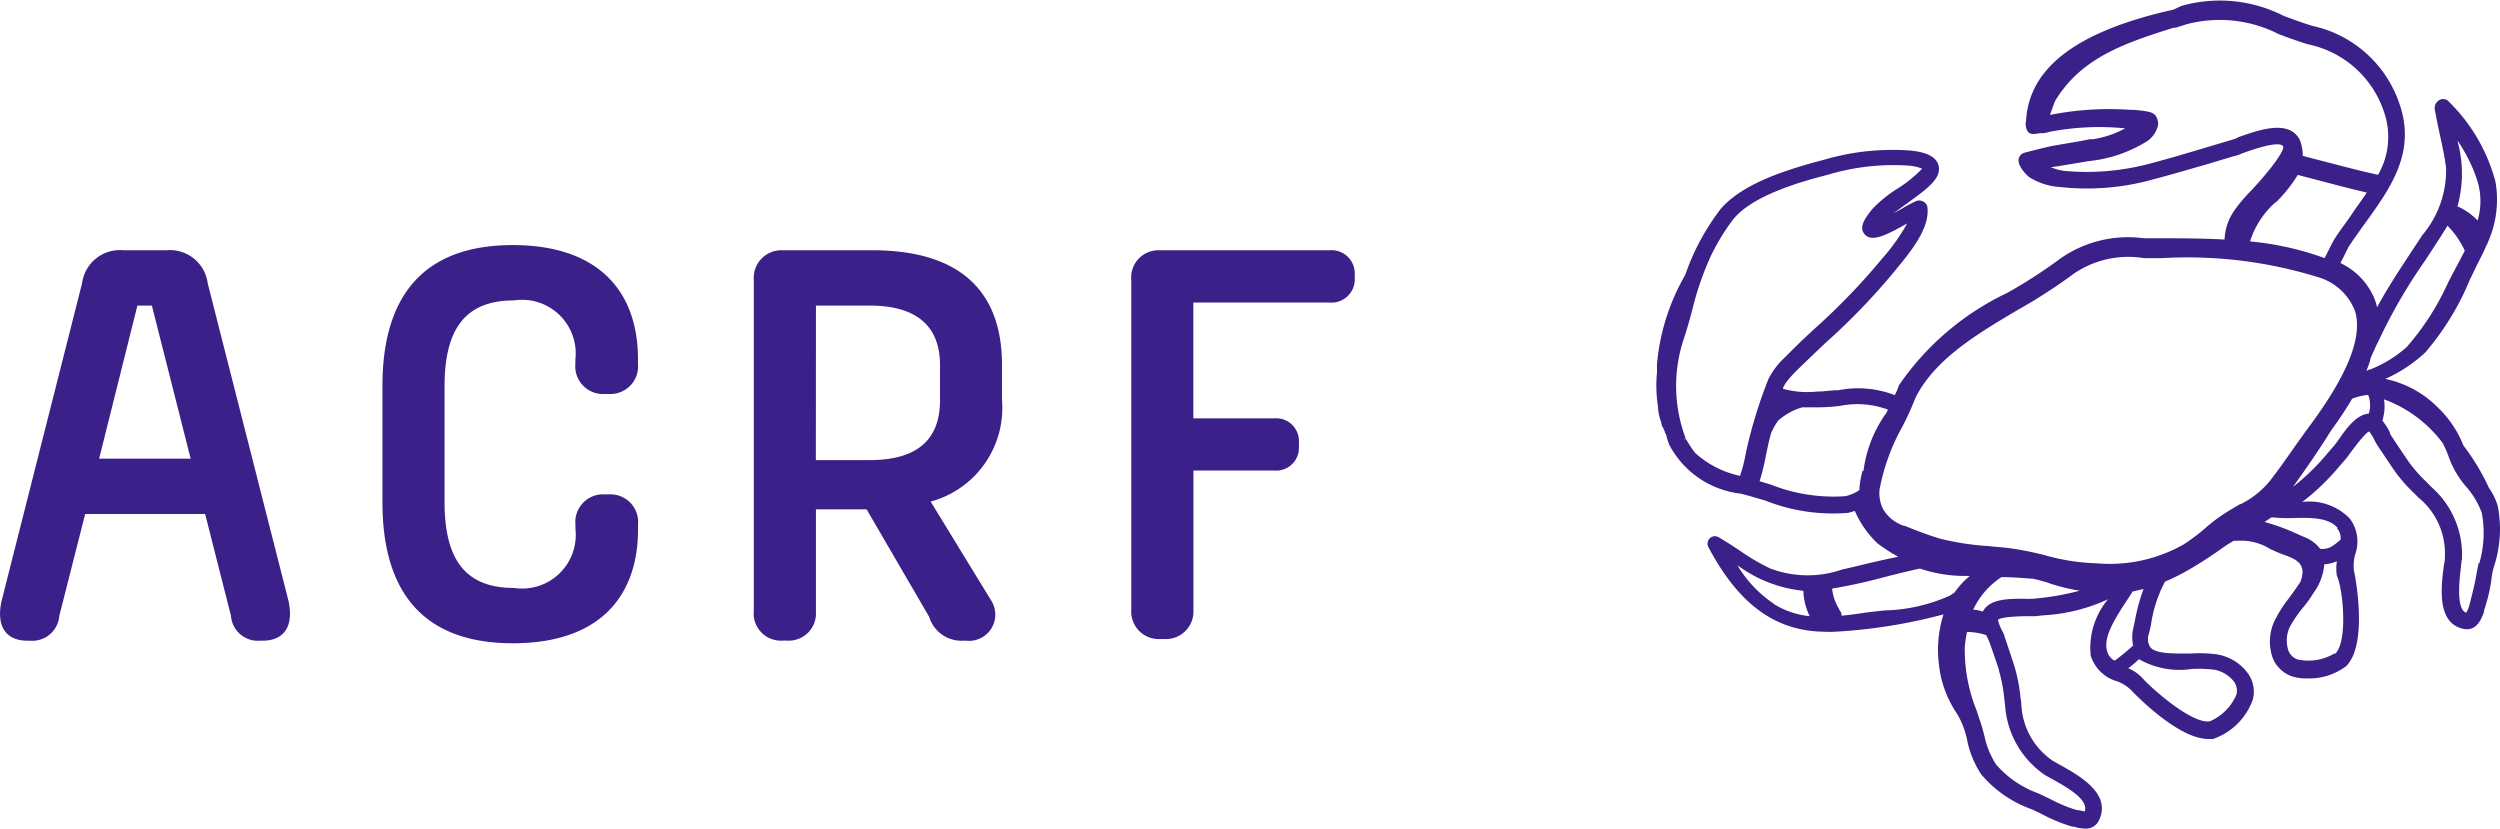
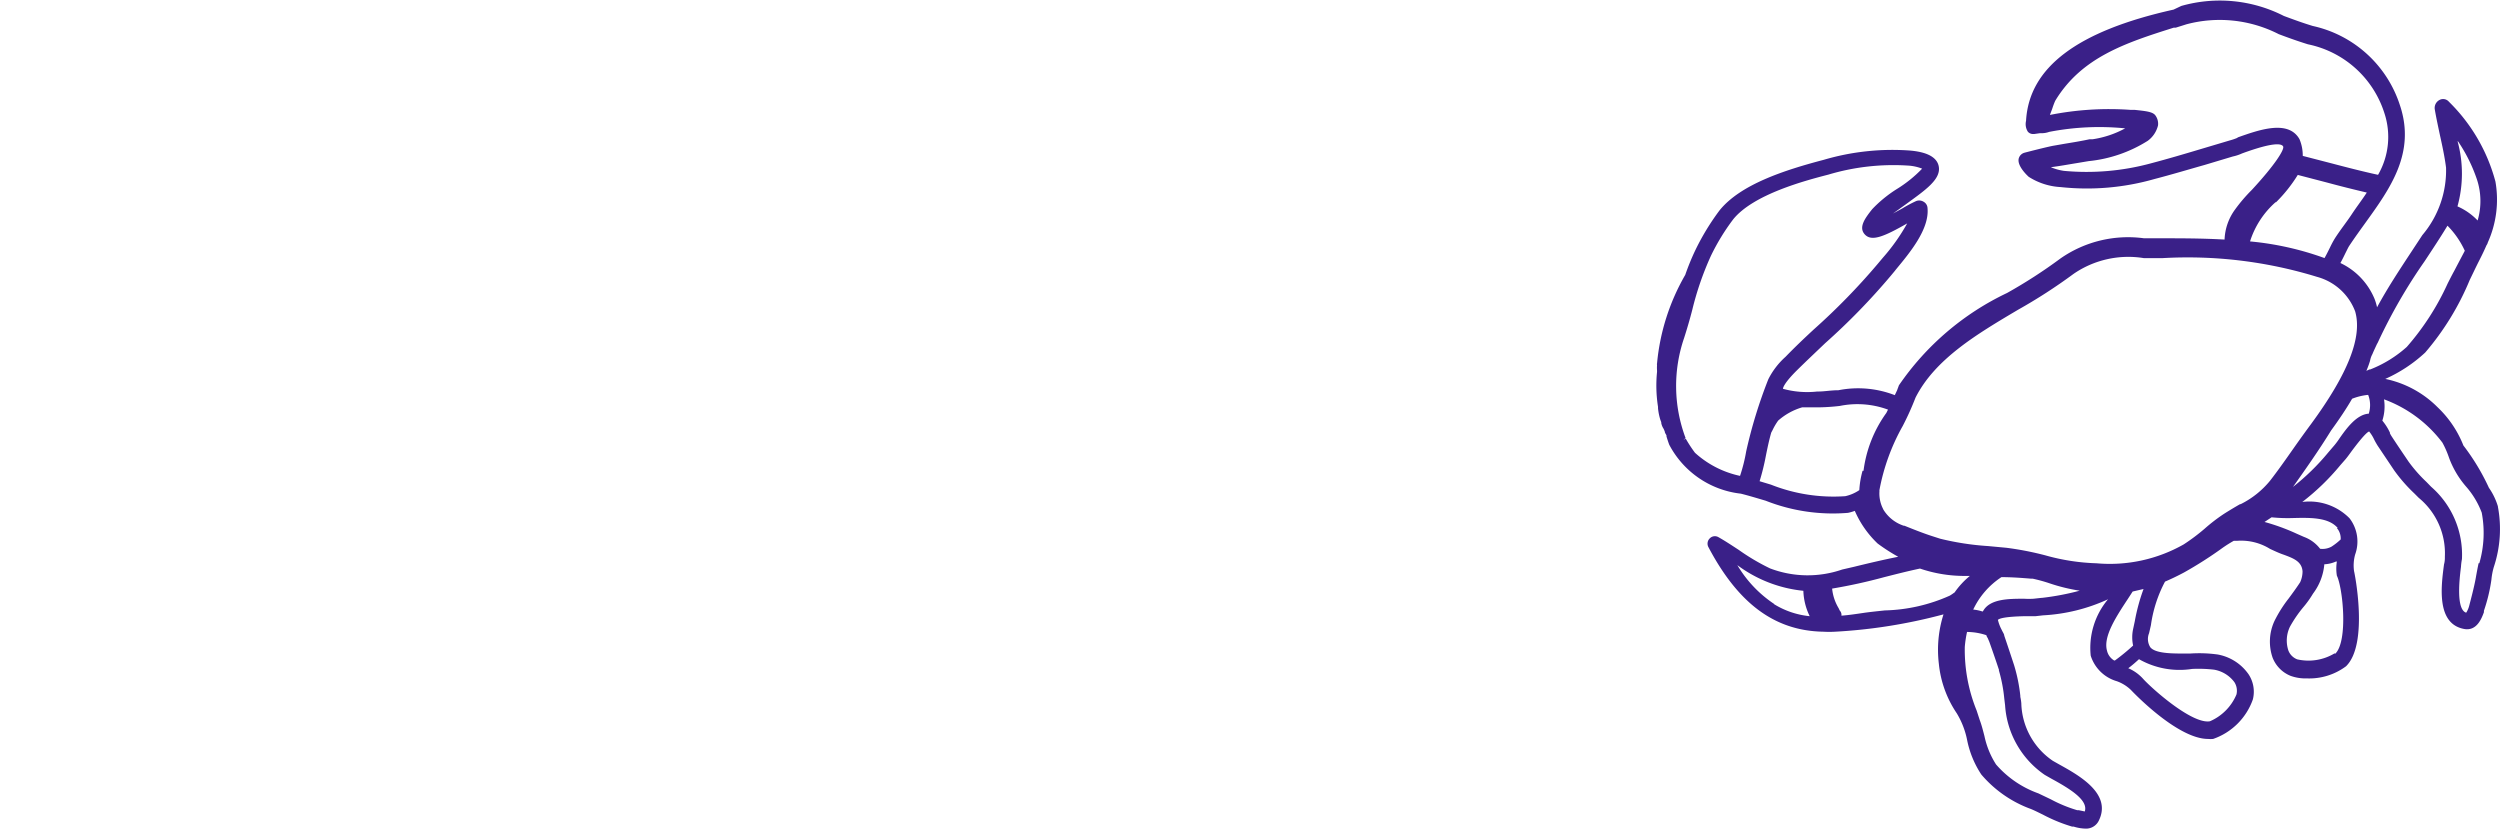
<svg xmlns="http://www.w3.org/2000/svg" width="91.855" height="30.445" viewBox="0 0 91.855 30.445">
  <g id="Group_5" data-name="Group 5" transform="translate(2767.854 136.445)">
    <path id="ACRF" d="M2745.322-486.546a2.392,2.392,0,0,0-.332-.689,8.13,8.13,0,0,0-.938-1.555,3.907,3.907,0,0,0-.953-1.41,3.791,3.791,0,0,0-1.917-1.036,5.348,5.348,0,0,0,1.467-.969,9.9,9.9,0,0,0,1.637-2.669c.119-.243.233-.487.347-.71s.192-.389.269-.565a.275.275,0,0,0,.047-.1,3.832,3.832,0,0,0,.28-2.239,6.416,6.416,0,0,0-1.71-2.933.279.279,0,0,0-.337-.068.331.331,0,0,0-.181.352c.052.306.119.612.181.907.088.4.181.819.233,1.233a3.678,3.678,0,0,1-.871,2.477h0l-.436.663c-.419.637-.855,1.3-1.228,1.99a2.051,2.051,0,0,0-.093-.311,2.524,2.524,0,0,0-1.254-1.316c.068-.124.13-.249.187-.368h0c.052-.1.1-.207.135-.259.192-.29.41-.591.6-.855.907-1.259,1.845-2.56,1.27-4.3a4.346,4.346,0,0,0-3.208-2.928c-.373-.113-.726-.243-1.062-.368a5.176,5.176,0,0,0-3.767-.368l-.285.135c-3.539.788-5.311,2.124-5.42,4.088a.517.517,0,0,0,.068.4.254.254,0,0,0,.2.083h.031l.218-.031a.82.82,0,0,0,.332-.047,9.626,9.626,0,0,1,2.793-.13,3.6,3.6,0,0,1-1.192.4h-.114c-.311.068-.632.119-.917.166l-.389.068c-.2.031-1.067.254-1.078.259a.3.3,0,0,0-.212.187c-.109.29.352.694.357.7a2.414,2.414,0,0,0,1.176.378,9.016,9.016,0,0,0,3.441-.295c.622-.161,1.239-.347,1.845-.518l1.036-.311a1.622,1.622,0,0,0,.342-.113c1.135-.415,1.446-.368,1.508-.259s-.306.689-1.15,1.6a5.853,5.853,0,0,0-.612.715,1.986,1.986,0,0,0-.389,1.109c-.834-.047-1.647-.047-2.306-.047h-.655a4.342,4.342,0,0,0-3.067.741,18.428,18.428,0,0,1-1.964,1.269,10.02,10.02,0,0,0-3.974,3.394h0l-.036.1a.681.681,0,0,0-.026.073l-.088.187a3.726,3.726,0,0,0-2.073-.181c-.264,0-.518.047-.725.047h-.052a3.327,3.327,0,0,1-1.259-.1c0-.052.072-.243.518-.684.347-.342.7-.674,1.036-.995a24.073,24.073,0,0,0,2.4-2.465l.155-.186.036-.047c.518-.627,1.239-1.487,1.166-2.265a.28.28,0,0,0-.14-.228.312.312,0,0,0-.27-.031,4.768,4.768,0,0,0-.518.275l-.342.187.476-.342c.71-.518,1.322-.928,1.2-1.42-.1-.4-.627-.518-1.068-.554a8.926,8.926,0,0,0-3.151.342c-1.461.384-3.063.907-3.83,1.86a8.873,8.873,0,0,0-.881,1.446,8.72,8.72,0,0,0-.378.922,7.951,7.951,0,0,0-1.036,3.254.107.107,0,0,0,0,.057,1.329,1.329,0,0,0,0,.2v.052a5.022,5.022,0,0,0,.036,1.285h0v.052a2.09,2.09,0,0,0,.088.431l.031.083v.031a.581.581,0,0,0,.088.212l.042.1c0,.052.047.1.062.145v.036c.031.1.063.2.1.3a3.4,3.4,0,0,0,2.632,1.8c.29.073.6.166.912.259a6.731,6.731,0,0,0,3.026.446,1.67,1.67,0,0,0,.249-.073,3.676,3.676,0,0,0,.839,1.2,6.8,6.8,0,0,0,.756.487c-.544.109-1.093.238-1.622.368l-.435.1a3.885,3.885,0,0,1-2.652-.041,7.875,7.875,0,0,1-1.156-.684c-.239-.155-.487-.321-.736-.461a.259.259,0,0,0-.316.036.269.269,0,0,0-.057.326c1.094,2.073,2.435,3.078,4.223,3.109h0a3.708,3.708,0,0,0,.435,0,19.387,19.387,0,0,0,3.98-.637,4.3,4.3,0,0,0-.171,1.814,3.94,3.94,0,0,0,.657,1.819,3.025,3.025,0,0,1,.383.99,3.564,3.564,0,0,0,.519,1.259,4.33,4.33,0,0,0,1.824,1.269c.15.062.29.135.44.207a5.8,5.8,0,0,0,1.073.44h.057a1.553,1.553,0,0,0,.415.073.518.518,0,0,0,.518-.311c.466-.975-.736-1.643-1.456-2.042l-.239-.135a2.639,2.639,0,0,1-1.161-2.119,1.878,1.878,0,0,0-.036-.233v-.036a6.046,6.046,0,0,0-.228-1.125c-.119-.363-.239-.725-.363-1.088,0-.057-.057-.129-.093-.212a1.53,1.53,0,0,1-.14-.368c.057-.057.285-.119.984-.135h.4l.274-.031a6.506,6.506,0,0,0,2.389-.591,2.774,2.774,0,0,0-.637,2.073,1.421,1.421,0,0,0,.959.938,1.443,1.443,0,0,1,.518.321s1.684,1.8,2.834,1.8h0a1.029,1.029,0,0,0,.187,0,2.367,2.367,0,0,0,1.461-1.456,1.162,1.162,0,0,0-.161-.922,1.767,1.767,0,0,0-1.135-.725,4.969,4.969,0,0,0-.99-.036c-.518,0-1.27.031-1.482-.228a.565.565,0,0,1-.047-.518l.068-.295a4.834,4.834,0,0,1,.518-1.6c.233-.1.466-.212.7-.337a14.6,14.6,0,0,0,1.41-.9,4.618,4.618,0,0,1,.419-.264h.14a2.012,2.012,0,0,1,1.192.3c.15.068.29.135.43.187l.088.031c.332.125.648.239.674.606a.958.958,0,0,1-.088.4c-.135.207-.295.425-.425.6a4.76,4.76,0,0,0-.519.824,1.8,1.8,0,0,0-.068,1.347,1.186,1.186,0,0,0,.663.669,1.617,1.617,0,0,0,.6.093,2.259,2.259,0,0,0,1.435-.446c.845-.829.306-3.467.295-3.493a1.5,1.5,0,0,1,.041-.617,1.4,1.4,0,0,0-.207-1.327,2.073,2.073,0,0,0-1.736-.6h0a8.581,8.581,0,0,0,1.394-1.347l.181-.207c.073-.083.15-.192.244-.321.388-.518.56-.689.637-.715a1.451,1.451,0,0,1,.192.311c.042.083.083.15.113.2l.622.928a5.793,5.793,0,0,0,.73.834h0l.166.166a2.634,2.634,0,0,1,.959,2.171.907.907,0,0,1-.031.275c-.109.819-.285,2.187.746,2.373.456.078.632-.378.72-.617v-.052a6.2,6.2,0,0,0,.275-1.14,2.463,2.463,0,0,1,.088-.466,4.423,4.423,0,0,0,.15-2.223Zm-26.589,3.582a4.425,4.425,0,0,1-1.358-1.43,4.868,4.868,0,0,0,2.426.943,2.273,2.273,0,0,0,.233.933,3.063,3.063,0,0,1-1.316-.446Zm25.122-17a5.788,5.788,0,0,1,.689,1.383,2.533,2.533,0,0,1,.031,1.524,2.286,2.286,0,0,0-.741-.518,4.493,4.493,0,0,0,.005-2.389Zm-8.094-.135h0a2.127,2.127,0,0,1-.29.1l-1.078.321c-.585.176-1.2.357-1.809.518a9.013,9.013,0,0,1-3.208.28,1.928,1.928,0,0,1-.482-.135c.3-.036.643-.1.954-.15l.435-.073a5,5,0,0,0,2.171-.746.994.994,0,0,0,.378-.565.517.517,0,0,0-.1-.373c-.1-.13-.342-.155-.767-.2h-.151a11.133,11.133,0,0,0-2.953.187c.026-.078.062-.161.093-.254a2.571,2.571,0,0,1,.1-.264c.964-1.6,2.591-2.131,4.358-2.689h.073l.394-.124a4.759,4.759,0,0,1,3.389.363c.342.129.689.254,1.073.373A3.732,3.732,0,0,1,2741.15-501a2.782,2.782,0,0,1-.233,2.265c-.554-.119-1.192-.285-1.705-.42l-1.062-.275a1.553,1.553,0,0,0-.119-.612c-.415-.741-1.519-.332-2.286-.062Zm1.406,2.373a5.376,5.376,0,0,0,.8-1.005l1.036.27c.518.14,1.036.27,1.5.378-.176.27-.368.518-.554.8s-.425.58-.617.881a3.376,3.376,0,0,0-.176.326c-.062.125-.135.275-.207.4a10.95,10.95,0,0,0-2.736-.612,3.218,3.218,0,0,1,.938-1.441Zm-19.691,10.053a3.565,3.565,0,0,1-1.658-.85,5,5,0,0,1-.339-.519l-.083.052.078-.073a5.44,5.44,0,0,1-.052-3.684c.113-.352.212-.694.3-1.036a11.057,11.057,0,0,1,.684-1.979,7.988,7.988,0,0,1,.813-1.332c.741-.928,2.675-1.435,3.5-1.648a8.346,8.346,0,0,1,2.928-.332,1.672,1.672,0,0,1,.518.113,4.7,4.7,0,0,1-.933.751,4.659,4.659,0,0,0-.9.736c-.259.326-.518.669-.27.933s.694.083,1.554-.409a7.185,7.185,0,0,1-.891,1.259l-.2.238a23.943,23.943,0,0,1-2.342,2.4c-.347.321-.7.657-1.037,1.005a2.786,2.786,0,0,0-.632.824,17.558,17.558,0,0,0-.814,2.652,6.021,6.021,0,0,1-.223.891Zm4.5-.187a3.318,3.318,0,0,0-.119.71,1.474,1.474,0,0,1-.518.223,6.246,6.246,0,0,1-2.731-.425l-.415-.125a8.369,8.369,0,0,0,.228-.922c.052-.259.119-.586.2-.865l.047-.088a2.262,2.262,0,0,1,.207-.352,2.318,2.318,0,0,1,.881-.487h.6a7.4,7.4,0,0,0,.783-.052,3.249,3.249,0,0,1,1.772.135l-.062.124h0a4.619,4.619,0,0,0-.838,2.125Zm3.368,4.477a1.693,1.693,0,0,1-.161.109,6.181,6.181,0,0,1-2.389.544c-.285.031-.549.057-.793.093s-.518.078-.8.1v-.052a.233.233,0,0,0-.062-.135l-.042-.088a1.713,1.713,0,0,1-.239-.72,19.575,19.575,0,0,0,1.912-.42c.431-.109.875-.223,1.316-.316a5.04,5.04,0,0,0,1.554.27h.28a2.961,2.961,0,0,0-.565.612Zm1.638,2.845a5.591,5.591,0,0,1,.2,1.036h0l.031.259a3.362,3.362,0,0,0,1.456,2.555l.254.145c.694.378,1.352.788,1.218,1.2l-.223-.047h-.057a5.129,5.129,0,0,1-.969-.4l-.456-.218a3.717,3.717,0,0,1-1.555-1.062,3.109,3.109,0,0,1-.425-1.036c-.052-.2-.1-.4-.176-.6l-.113-.347a5.947,5.947,0,0,1-.435-2.332,4.085,4.085,0,0,1,.083-.554,2.3,2.3,0,0,1,.71.119.265.265,0,0,0,.047.1l.062.145c.114.321.239.679.358,1.042Zm1.555-2.652-.28.031a3.119,3.119,0,0,1-.342,0c-.554,0-1.243,0-1.5.435l-.026.036a1.594,1.594,0,0,0-.347-.073,2.9,2.9,0,0,1,1.037-1.192c.352,0,.725.026,1.093.057h.057a5.814,5.814,0,0,1,.591.161,6.6,6.6,0,0,0,1.135.28,9.461,9.461,0,0,1-1.389.264Zm2.684,2.3a.565.565,0,0,1-.264-.363c-.145-.518.342-1.254.772-1.907l.171-.264.4-.093a7.068,7.068,0,0,0-.321,1.182l-.062.29a1.433,1.433,0,0,0,0,.606,7.85,7.85,0,0,1-.669.549Zm2.84.311h0a5.007,5.007,0,0,1,.829.026,1.181,1.181,0,0,1,.746.456.584.584,0,0,1,.078.456,1.849,1.849,0,0,1-.975.984c-.648.113-2.1-1.171-2.451-1.555a1.553,1.553,0,0,0-.549-.394c.135-.1.27-.218.394-.332a3.011,3.011,0,0,0,1.958.357Zm1.782-6.053c-.176.1-.373.218-.585.352a6.391,6.391,0,0,0-.715.549,7.233,7.233,0,0,1-.767.575,5.5,5.5,0,0,1-3.208.694,7.745,7.745,0,0,1-1.871-.29,11.259,11.259,0,0,0-1.44-.28l-.664-.062a10.055,10.055,0,0,1-1.762-.27l-.311-.1c-.347-.113-.684-.249-1.006-.378h-.026a1.383,1.383,0,0,1-.746-.591l-.047-.1a1.257,1.257,0,0,1-.1-.549.264.264,0,0,0,0-.062,7.623,7.623,0,0,1,.86-2.368,10.529,10.529,0,0,0,.467-1.036c.72-1.425,2.27-2.342,3.767-3.229a19.461,19.461,0,0,0,2.037-1.316,3.547,3.547,0,0,1,2.591-.58h.663a16.157,16.157,0,0,1,5.7.689,2.074,2.074,0,0,1,1.394,1.264c.274.938-.259,2.29-1.622,4.146-.223.3-.446.612-.668.928s-.549.783-.835,1.15a3.277,3.277,0,0,1-1.077.86Zm3.472,5.482a1.856,1.856,0,0,1-1.368.218.565.565,0,0,1-.326-.326,1.172,1.172,0,0,1,.057-.871,4.67,4.67,0,0,1,.476-.7h0a3.677,3.677,0,0,0,.373-.518,2.078,2.078,0,0,0,.415-1.078,1.19,1.19,0,0,0,.425-.1h.036a1.632,1.632,0,0,0,0,.518c.223.466.415,2.4-.057,2.866Zm.088-4.607a.582.582,0,0,1,.14.42,2.3,2.3,0,0,1-.337.264.688.688,0,0,1-.419.078,1.318,1.318,0,0,0-.591-.435l-.27-.119a7.656,7.656,0,0,0-1.181-.431l.259-.171a5.919,5.919,0,0,0,.819.026h0c.648-.016,1.285-.016,1.612.368Zm1.145-4.2c-.425.047-.782.518-1.073.943h0a2.542,2.542,0,0,1-.213.275l-.181.212a8.456,8.456,0,0,1-1.29,1.259c.456-.643.953-1.347,1.4-2.073.306-.42.56-.8.772-1.166a2.193,2.193,0,0,1,.565-.14h.026a1.038,1.038,0,0,1,.021.689Zm.052-1.627-.113.052a3.588,3.588,0,0,0,.135-.368.809.809,0,0,1,.088-.249c.036-.093.119-.264.166-.368a.651.651,0,0,0,.052-.1,19.637,19.637,0,0,1,1.7-2.943c.28-.425.57-.86.839-1.306a3.2,3.2,0,0,1,.637.922h0l-.316.6-.073.14c-.083.15-.161.306-.243.466a9.473,9.473,0,0,1-1.5,2.327,4.429,4.429,0,0,1-1.347.829Zm4.011,7.12c-.037.166-.068.337-.1.518-.062.363-.212.912-.243,1.036a.894.894,0,0,1-.113.264c-.187-.057-.358-.4-.192-1.679a2.112,2.112,0,0,1,.036-.29,3.311,3.311,0,0,0-1.133-2.659l-.171-.176h0a5.319,5.319,0,0,1-.657-.746c-.207-.306-.415-.612-.617-.922a.9.9,0,0,1-.068-.119v-.026a2.028,2.028,0,0,0-.279-.44,1.71,1.71,0,0,0,.062-.783,4.732,4.732,0,0,1,2.145,1.591,3.522,3.522,0,0,1,.243.554,3.4,3.4,0,0,0,.637,1.073,3.109,3.109,0,0,1,.565.947,3.991,3.991,0,0,1-.088,1.855Z" transform="translate(-5421.396 368.713)" fill="#3a2088" />
-     <path id="Path_563" data-name="Path 563" d="M6.194-12.217h.532L8.151-6.593H4.788ZM3.325-.817l.95-3.743H8.683l.95,3.743A.988.988,0,0,0,10.7.095h.1c.7,0,1.159-.437.95-1.444L8.778-13.034a1.4,1.4,0,0,0-1.52-1.216H5.681a1.4,1.4,0,0,0-1.52,1.216L1.2-1.349C.988-.342,1.444.095,2.147.095h.1A.994.994,0,0,0,3.325-.817Zm16.7-1.026C18.2-1.843,17.48-2.945,17.48-5V-9.253c0-2.052.722-3.154,2.546-3.154a1.972,1.972,0,0,1,2.261,2.166v.152a1.019,1.019,0,0,0,1.045,1.121h.209a1.019,1.019,0,0,0,1.045-1.121v-.171c0-2.451-1.425-4.18-4.6-4.18-3.306,0-4.788,1.9-4.788,5.168v4.294C15.2-1.71,16.682.19,19.988.19c3.192,0,4.6-1.729,4.6-4.18v-.171a1.019,1.019,0,0,0-1.045-1.121h-.209a1.019,1.019,0,0,0-1.045,1.121v.152A1.972,1.972,0,0,1,20.026-1.843Zm11.1-10.374H33.1c1.9,0,2.584.912,2.584,2.185V-8.74c0,1.311-.684,2.2-2.584,2.2H31.122Zm0,11.21V-4.731h1.862l2.3,3.952a1.237,1.237,0,0,0,1.254.874h.1a.964.964,0,0,0,.931-1.463L35.34-5.016A3.564,3.564,0,0,0,37.962-8.74v-1.292c0-2.66-1.482-4.218-4.769-4.218H29.906a1.018,1.018,0,0,0-1.064,1.1V-1.007a1,1,0,0,0,1.045,1.1h.19A1,1,0,0,0,31.122-1.007Zm13.87-.057V-6.156h2.964a.838.838,0,0,0,.912-.874V-7.2a.838.838,0,0,0-.912-.874H44.992v-4.256h5a.854.854,0,0,0,.931-.874v-.171a.854.854,0,0,0-.931-.874H43.757a1,1,0,0,0-1.045,1.1V-1.064a1.013,1.013,0,0,0,1.045,1.1h.19A1.013,1.013,0,0,0,44.992-1.064Z" transform="translate(-2769 -113)" fill="#3a2088" />
  </g>
</svg>